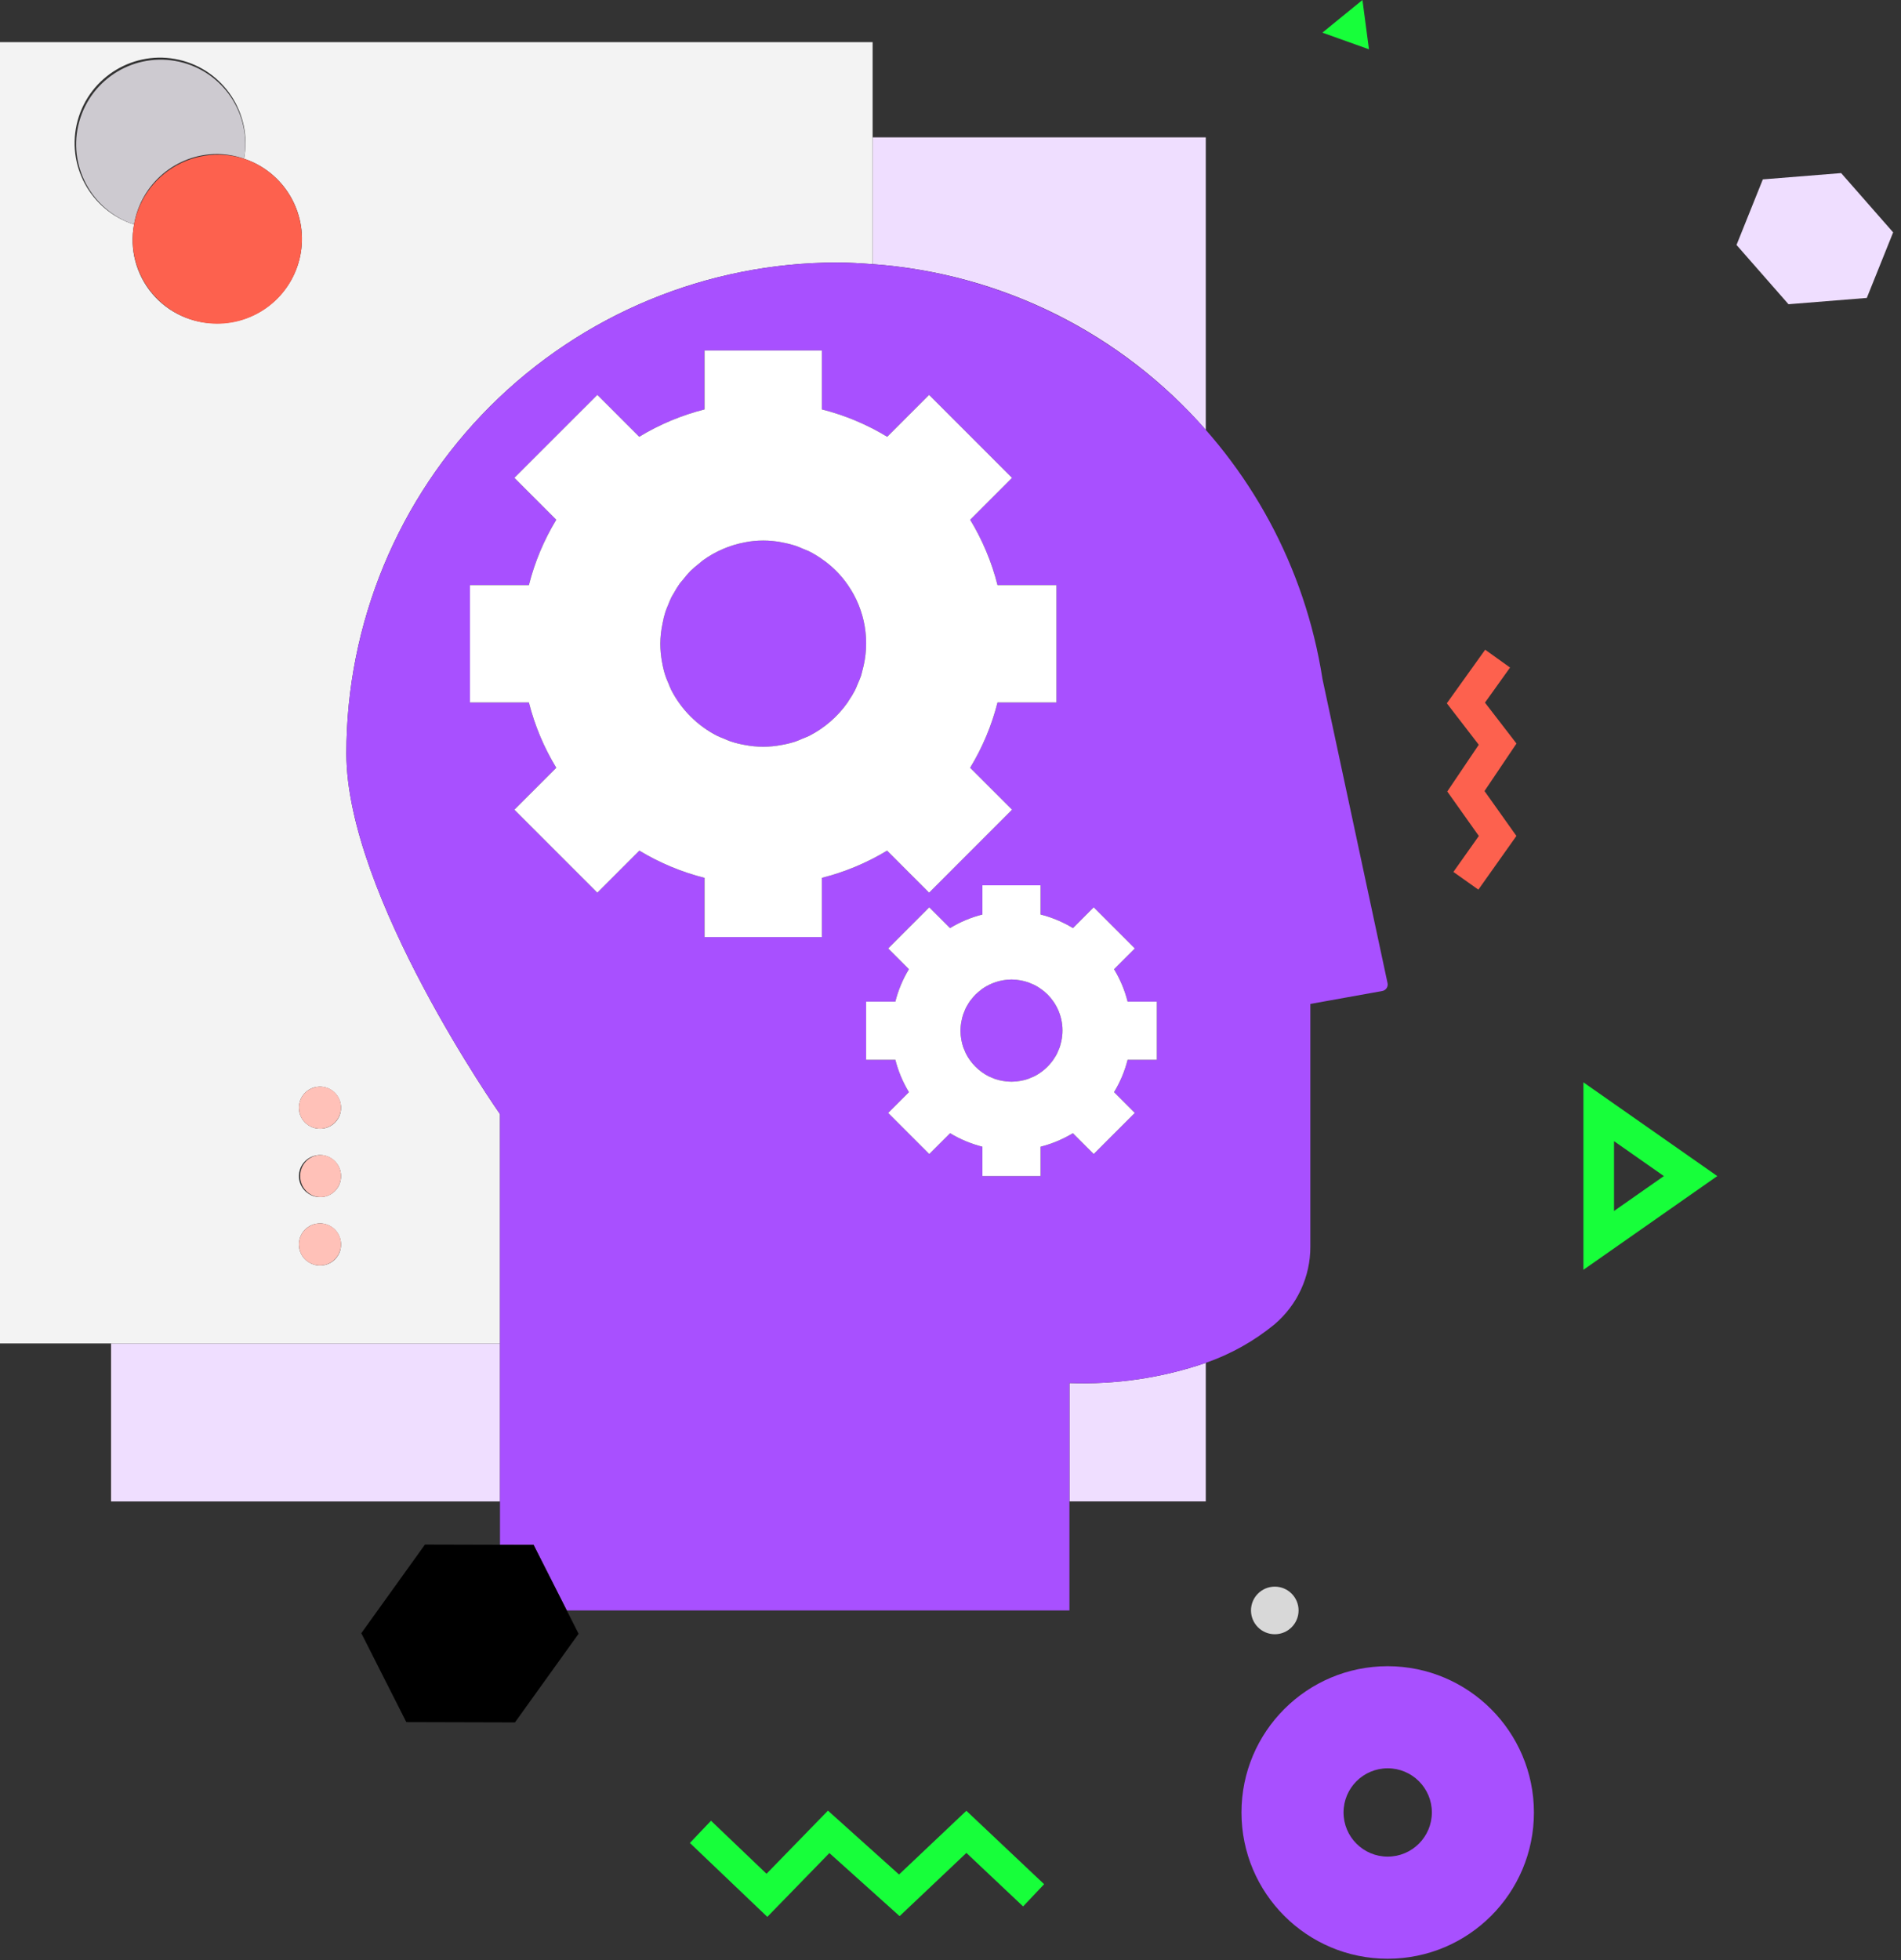
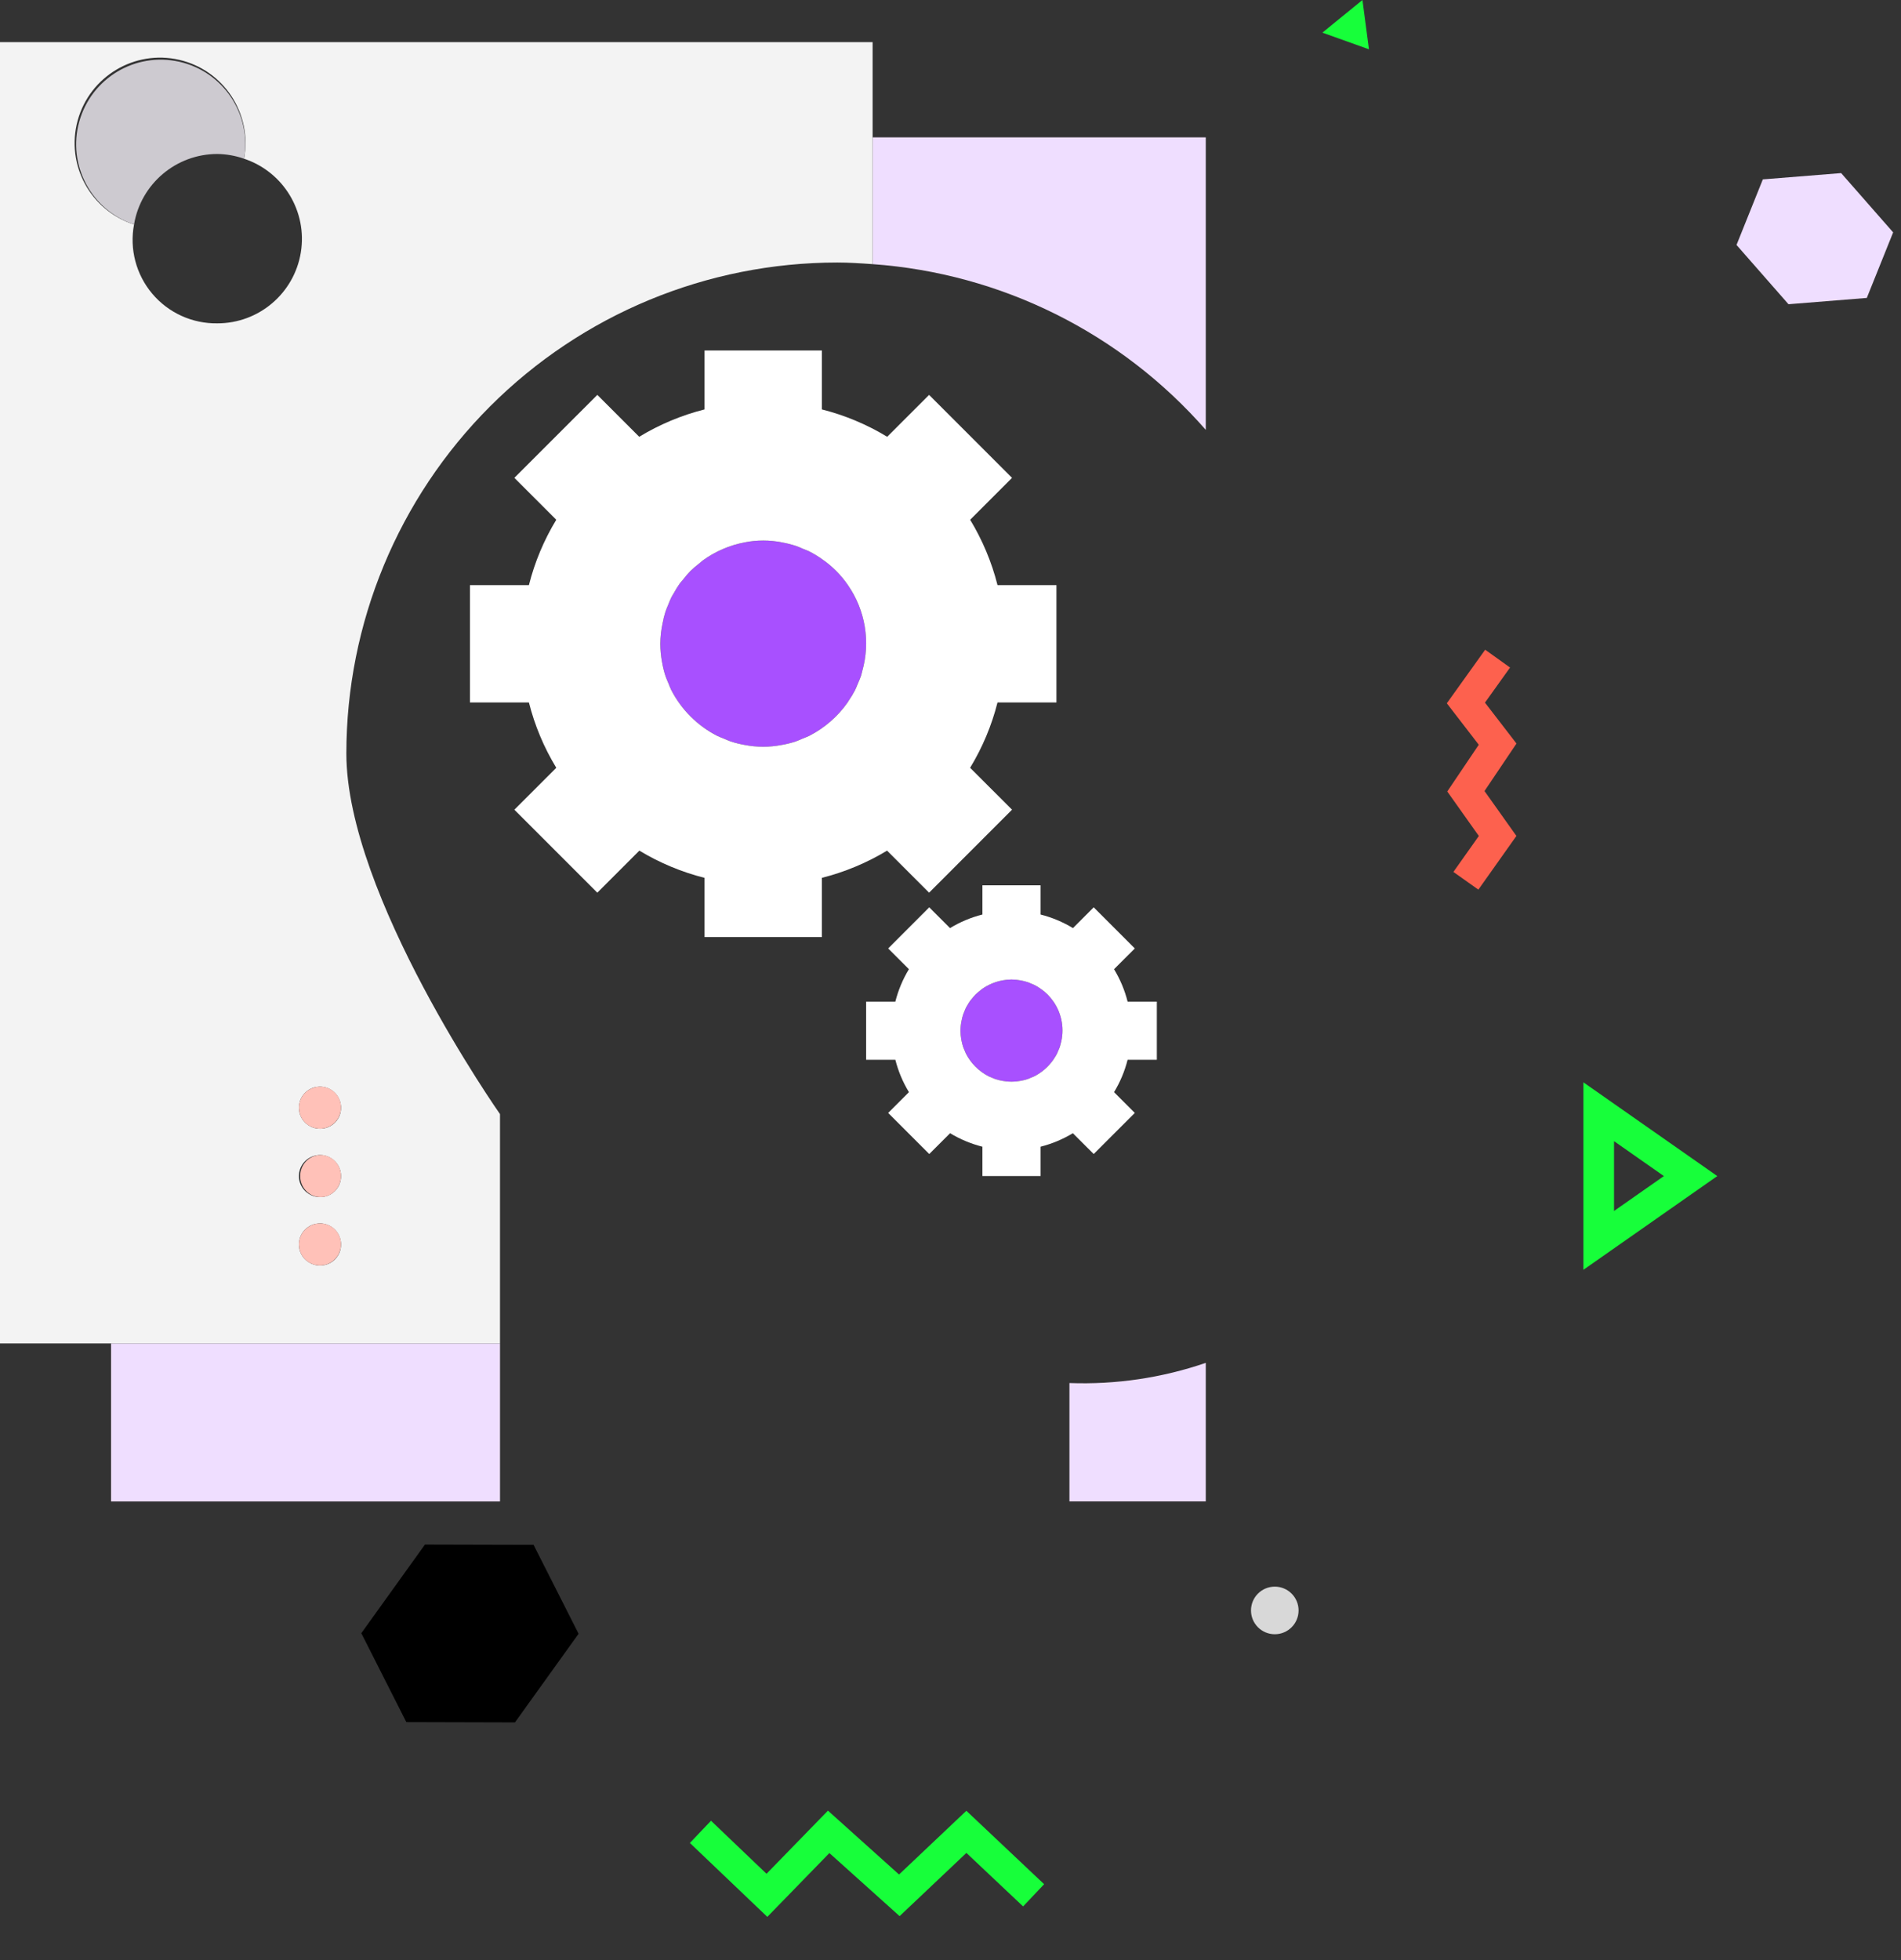
<svg xmlns="http://www.w3.org/2000/svg" width="97px" height="100px" viewBox="0 0 97 100" version="1.1">
  <rect x="0" y="0" width="97" height="100" fill="#333333" stroke="none" />
  <title>people_driven</title>
  <desc>Created with Sketch.</desc>
  <g id="Page-1" stroke="none" stroke-width="1" fill="none" fill-rule="evenodd">
    <g id="process_page-copy-7" transform="translate(-464, -3104)">
      <g id="people_driven" transform="translate(464, 3104)">
        <circle id="Oval" cx="70.808" cy="92.461" r="2.253" />
        <polygon id="Path" points="82.357 58.216 82.357 61.777 84.901 59.996" />
        <path d="M61.526,69.525 C59.29,70.292 56.932,70.641 54.569,70.554 L54.569,76.595 L61.526,76.595 L61.526,69.525 Z" id="Path" fill="#EFDEFF" fill-rule="nonzero" />
        <rect id="Rectangle" fill="#EFDEFF" fill-rule="nonzero" x="5.667" y="68.534" width="19.846" height="8.062" />
        <path d="M61.526,21.93 L61.526,7.007 L44.526,7.007 L44.526,13.475 C51.085,13.943 57.195,16.982 61.526,21.93 L61.526,21.93 Z" id="Path" fill="#EFDEFF" fill-rule="nonzero" />
        <path d="M80.795,64.778 L87.626,59.996 L80.795,55.214 L80.795,64.778 Z M82.357,58.215 L84.901,59.996 L82.357,61.777 L82.357,58.215 Z" id="Shape" fill="#17FF3A" fill-rule="nonzero" />
        <path d="M25.513,56.835 C25.513,56.835 17.673,45.67 17.673,38.44 C17.673,31.797 20.312,25.426 25.009,20.728 C29.707,16.031 36.078,13.392 42.722,13.392 C43.33,13.392 43.928,13.432 44.526,13.475 L44.526,2.15 L0,2.15 L0,68.534 L25.513,68.534 L25.513,56.835 Z M11.086,16.495 C9.808,16.514 8.59,15.958 7.767,14.981 C6.944,14.004 6.603,12.709 6.839,11.453 C4.614,10.741 3.345,8.402 3.963,6.148 C4.581,3.895 6.865,2.529 9.142,3.052 C11.42,3.575 12.88,5.8 12.453,8.097 C14.462,8.763 15.69,10.79 15.35,12.879 C15.009,14.968 13.202,16.5 11.086,16.495 L11.086,16.495 Z M16.359,64.558 C15.921,64.572 15.52,64.318 15.343,63.918 C15.166,63.518 15.25,63.05 15.555,62.736 C15.859,62.422 16.324,62.324 16.729,62.489 C17.135,62.653 17.4,63.047 17.4,63.484 C17.409,64.069 16.943,64.549 16.359,64.558 L16.359,64.558 Z M16.359,61.07 C15.921,61.083 15.52,60.83 15.343,60.429 C15.166,60.029 15.25,59.562 15.555,59.248 C15.859,58.934 16.324,58.836 16.729,59 C17.135,59.165 17.4,59.558 17.4,59.996 C17.409,60.58 16.943,61.061 16.359,61.07 L16.359,61.07 Z M16.359,57.581 C15.921,57.594 15.52,57.341 15.343,56.941 C15.166,56.541 15.25,56.073 15.555,55.759 C15.859,55.445 16.324,55.347 16.729,55.512 C17.135,55.676 17.4,56.07 17.4,56.507 C17.409,57.091 16.943,57.572 16.359,57.581 L16.359,57.581 Z" id="Shape" fill="#F3F3F3" fill-rule="nonzero" />
-         <path d="M70.808,85 C66.687,85 63.347,88.34 63.347,92.461 C63.347,96.582 66.687,99.923 70.808,99.923 C74.929,99.923 78.27,96.582 78.27,92.461 C78.266,88.342 74.927,85.004 70.808,85 Z M70.808,94.714 C69.564,94.714 68.555,93.706 68.555,92.461 C68.555,91.217 69.564,90.208 70.808,90.208 C72.053,90.208 73.062,91.217 73.062,92.461 C73.06,93.705 72.052,94.713 70.808,94.714 Z" id="Shape" fill="#A850FF" fill-rule="nonzero" />
        <polygon id="Path" fill="#EFDEFF" fill-rule="nonzero" points="93.946 8.83 89.95 9.151 88.607 12.496 91.259 15.52 95.255 15.199 96.599 11.854" />
        <path d="M11.086,7.855 C11.552,7.861 12.014,7.943 12.453,8.097 C12.847,5.832 11.394,3.655 9.151,3.15 C6.907,2.644 4.661,3.986 4.045,6.202 C3.428,8.417 4.657,10.727 6.839,11.453 C7.187,9.378 8.982,7.858 11.086,7.855 L11.086,7.855 Z" id="Path" fill="#CDCAD0" fill-rule="nonzero" />
-         <path d="M12.453,8.097 C11.14,7.677 9.705,7.903 8.585,8.707 C7.464,9.51 6.79,10.796 6.766,12.175 C6.756,14.384 8.414,16.245 10.61,16.488 C12.806,16.732 14.831,15.279 15.305,13.122 C15.779,10.964 14.549,8.797 12.453,8.097 Z" id="Path" fill="#FD614E" fill-rule="nonzero" />
        <polygon id="Path" fill="#FD614E" fill-rule="nonzero" points="73.848 40.377 75.459 42.647 74.16 44.481 75.435 45.384 77.376 42.645 75.748 40.354 77.38 37.931 75.772 35.844 77.052 34.054 75.782 33.145 73.825 35.878 75.455 37.993" />
        <polygon id="Path" fill="#17FF3A" fill-rule="nonzero" points="45.874 95.626 42.247 92.368 39.112 95.589 36.28 92.884 35.201 94.016 39.153 97.787 42.32 94.532 45.903 97.75 49.311 94.525 52.205 97.255 53.277 96.12 49.309 92.375" />
        <polygon id="Path" fill="#17FF3A" fill-rule="nonzero" points="69.52 0 67.476 1.665 69.852 2.515" />
        <circle id="Oval" fill="#D8D8D8" fill-rule="nonzero" cx="65.047" cy="82.155" r="1.214" />
        <path d="M52.778,50.245 C52.723,50.218 52.666,50.197 52.61,50.174 C52.553,50.15 52.497,50.124 52.437,50.104 C52.32,50.065 52.2,50.036 52.078,50.015 L52.079,50.014 C51.77,49.954 51.453,49.954 51.144,50.014 L51.145,50.015 C50.764,50.086 50.403,50.241 50.089,50.469 C50.055,50.493 50.026,50.523 49.993,50.549 C49.915,50.608 49.841,50.671 49.771,50.739 C49.706,50.807 49.645,50.878 49.587,50.953 C49.558,50.99 49.524,51.023 49.497,51.062 C49.444,51.138 49.395,51.217 49.351,51.298 C49.33,51.335 49.306,51.369 49.287,51.407 C49.256,51.469 49.233,51.533 49.207,51.597 C49.184,51.653 49.159,51.708 49.14,51.766 C49.109,51.864 49.084,51.965 49.065,52.066 C49.029,52.235 49.01,52.407 49.008,52.579 C49.009,52.734 49.024,52.889 49.052,53.041 L49.052,53.041 C49.073,53.163 49.103,53.283 49.141,53.4 C49.161,53.46 49.188,53.517 49.213,53.575 C49.236,53.632 49.257,53.69 49.285,53.746 C49.54,54.245 49.946,54.651 50.445,54.906 C50.501,54.934 50.559,54.955 50.616,54.978 C50.674,55.003 50.731,55.03 50.791,55.05 C50.909,55.088 51.029,55.118 51.15,55.139 L51.15,55.139 C51.455,55.197 51.768,55.197 52.073,55.139 L52.073,55.139 C52.195,55.118 52.315,55.088 52.432,55.05 C52.492,55.03 52.549,55.003 52.608,54.978 C52.665,54.955 52.722,54.934 52.778,54.906 C53.164,54.709 53.496,54.421 53.745,54.066 C53.755,54.051 53.763,54.035 53.773,54.02 C53.833,53.934 53.887,53.845 53.935,53.752 C53.962,53.698 53.983,53.641 54.007,53.585 C54.033,53.522 54.063,53.46 54.084,53.394 C54.098,53.354 54.105,53.312 54.117,53.272 C54.328,52.529 54.195,51.731 53.755,51.096 C53.578,50.837 53.354,50.614 53.095,50.436 C52.994,50.365 52.888,50.301 52.778,50.245 L52.778,50.245 Z" id="Path" fill="#A850FF" fill-rule="nonzero" />
-         <path d="M61.526,69.525 C62.8,69.082 63.986,68.418 65.029,67.564 C66.196,66.575 66.867,65.121 66.862,63.591 L66.862,51.215 L70.532,50.555 C70.621,50.539 70.701,50.487 70.751,50.412 C70.802,50.336 70.82,50.243 70.801,50.154 L67.482,34.647 C65.685,23.11 56.171,14.334 44.526,13.475 C43.928,13.432 43.33,13.392 42.722,13.392 C36.078,13.392 29.707,16.031 25.009,20.728 C20.312,25.426 17.673,31.797 17.673,38.44 C17.673,45.67 25.513,56.835 25.513,56.835 L25.513,78.805 L27.226,78.809 L28.92,82.155 L54.569,82.155 L54.569,70.554 C56.932,70.641 59.29,70.292 61.526,69.525 Z M55.807,46.286 L57.905,48.384 L56.845,49.443 C57.157,49.957 57.39,50.514 57.537,51.096 L59.028,51.096 L59.028,54.063 L57.537,54.063 C57.39,54.645 57.157,55.202 56.845,55.715 L57.905,56.775 L55.807,58.873 L54.744,57.81 C54.231,58.119 53.676,58.351 53.095,58.498 L53.095,59.996 L50.128,59.996 L50.128,58.498 C49.548,58.351 48.992,58.119 48.479,57.81 L47.416,58.872 L45.319,56.775 L46.379,55.715 C46.067,55.202 45.833,54.645 45.686,54.063 L44.195,54.063 L44.195,51.096 L45.686,51.096 C45.833,50.514 46.066,49.957 46.378,49.443 L45.319,48.384 L47.416,46.286 L48.476,47.346 C48.989,47.034 49.546,46.801 50.128,46.654 L50.128,45.163 L53.095,45.163 L53.095,46.654 C53.677,46.801 54.234,47.034 54.748,47.346 L55.807,46.286 Z M23.98,35.835 L23.98,29.849 L26.988,29.849 C27.284,28.674 27.755,27.551 28.384,26.515 L26.246,24.377 L30.479,20.145 L32.616,22.282 C33.652,21.654 34.776,21.183 35.95,20.886 L35.95,17.879 L41.936,17.879 L41.936,20.886 C43.111,21.183 44.234,21.654 45.27,22.282 L47.408,20.145 L51.64,24.377 L49.503,26.515 C50.131,27.551 50.602,28.674 50.899,29.849 L53.906,29.849 L53.906,35.835 L50.899,35.835 C50.602,37.009 50.131,38.133 49.501,39.168 L51.64,41.306 L47.408,45.539 L45.263,43.394 C44.229,44.019 43.107,44.487 41.936,44.783 L41.936,47.805 L35.95,47.805 L35.95,44.783 C34.779,44.487 33.658,44.019 32.623,43.394 L30.479,45.539 L26.246,41.306 L28.385,39.168 C27.755,38.133 27.284,37.009 26.988,35.835 L23.98,35.835 Z" id="Shape" fill="#A850FF" fill-rule="nonzero" />
-         <path d="M33.78,33.773 C33.821,34.019 33.881,34.26 33.959,34.497 C34,34.619 34.054,34.733 34.103,34.85 C34.15,34.965 34.192,35.083 34.248,35.195 C34.764,36.202 35.583,37.021 36.59,37.537 C36.702,37.593 36.819,37.635 36.935,37.682 C37.052,37.731 37.166,37.785 37.288,37.826 C37.524,37.904 37.766,37.964 38.012,38.005 L38.012,38.005 C38.627,38.124 39.259,38.124 39.874,38.005 L39.874,38.005 C40.12,37.964 40.362,37.904 40.598,37.826 C40.72,37.785 40.835,37.731 40.952,37.682 C41.067,37.634 41.184,37.593 41.296,37.537 C42.074,37.139 42.744,36.557 43.247,35.842 C43.268,35.812 43.284,35.779 43.304,35.749 C43.424,35.576 43.533,35.395 43.63,35.208 C43.686,35.098 43.727,34.983 43.775,34.871 C43.829,34.743 43.888,34.618 43.932,34.486 C43.959,34.404 43.974,34.32 43.997,34.238 C44.423,32.74 44.155,31.129 43.267,29.849 C42.91,29.327 42.458,28.875 41.936,28.518 C41.732,28.373 41.518,28.244 41.296,28.132 C41.186,28.077 41.071,28.036 40.958,27.99 C40.842,27.941 40.729,27.888 40.609,27.848 C40.372,27.77 40.13,27.71 39.885,27.668 L39.887,27.666 C39.263,27.544 38.623,27.544 38,27.666 L38.001,27.668 C37.233,27.812 36.505,28.125 35.871,28.583 C35.803,28.632 35.743,28.692 35.677,28.744 C35.521,28.864 35.371,28.992 35.229,29.128 C35.098,29.265 34.974,29.41 34.859,29.56 C34.799,29.635 34.732,29.702 34.676,29.78 C34.569,29.933 34.471,30.093 34.381,30.257 C34.34,30.331 34.292,30.4 34.254,30.476 C34.191,30.601 34.144,30.731 34.092,30.859 C34.046,30.973 33.994,31.084 33.956,31.201 C33.893,31.399 33.843,31.601 33.806,31.806 C33.733,32.147 33.695,32.494 33.691,32.842 C33.693,33.154 33.723,33.466 33.779,33.773 L33.78,33.773 Z" id="Path" fill="#A850FF" fill-rule="nonzero" />
+         <path d="M33.78,33.773 C33.821,34.019 33.881,34.26 33.959,34.497 C34,34.619 34.054,34.733 34.103,34.85 C34.15,34.965 34.192,35.083 34.248,35.195 C34.764,36.202 35.583,37.021 36.59,37.537 C36.702,37.593 36.819,37.635 36.935,37.682 C37.052,37.731 37.166,37.785 37.288,37.826 C37.524,37.904 37.766,37.964 38.012,38.005 L38.012,38.005 C38.627,38.124 39.259,38.124 39.874,38.005 L39.874,38.005 C40.12,37.964 40.362,37.904 40.598,37.826 C40.72,37.785 40.835,37.731 40.952,37.682 C41.067,37.634 41.184,37.593 41.296,37.537 C42.074,37.139 42.744,36.557 43.247,35.842 C43.268,35.812 43.284,35.779 43.304,35.749 C43.424,35.576 43.533,35.395 43.63,35.208 C43.686,35.098 43.727,34.983 43.775,34.871 C43.829,34.743 43.888,34.618 43.932,34.486 C43.959,34.404 43.974,34.32 43.997,34.238 C44.423,32.74 44.155,31.129 43.267,29.849 C42.91,29.327 42.458,28.875 41.936,28.518 C41.732,28.373 41.518,28.244 41.296,28.132 C40.842,27.941 40.729,27.888 40.609,27.848 C40.372,27.77 40.13,27.71 39.885,27.668 L39.887,27.666 C39.263,27.544 38.623,27.544 38,27.666 L38.001,27.668 C37.233,27.812 36.505,28.125 35.871,28.583 C35.803,28.632 35.743,28.692 35.677,28.744 C35.521,28.864 35.371,28.992 35.229,29.128 C35.098,29.265 34.974,29.41 34.859,29.56 C34.799,29.635 34.732,29.702 34.676,29.78 C34.569,29.933 34.471,30.093 34.381,30.257 C34.34,30.331 34.292,30.4 34.254,30.476 C34.191,30.601 34.144,30.731 34.092,30.859 C34.046,30.973 33.994,31.084 33.956,31.201 C33.893,31.399 33.843,31.601 33.806,31.806 C33.733,32.147 33.695,32.494 33.691,32.842 C33.693,33.154 33.723,33.466 33.779,33.773 L33.78,33.773 Z" id="Path" fill="#A850FF" fill-rule="nonzero" />
        <polygon id="Path" fill="#000000" fill-rule="nonzero" points="25.512 78.805 21.683 78.795 18.436 83.316 20.733 87.852 26.276 87.867 29.523 83.345 28.921 82.155 27.226 78.809" />
        <path d="M28.385,39.168 L26.246,41.306 L30.479,45.539 L32.623,43.394 C33.658,44.019 34.779,44.487 35.95,44.783 L35.95,47.805 L41.936,47.805 L41.936,44.783 C43.107,44.487 44.229,44.019 45.263,43.394 L47.408,45.539 L51.64,41.306 L49.501,39.168 C50.131,38.133 50.602,37.009 50.899,35.835 L53.906,35.835 L53.906,29.849 L50.899,29.849 C50.602,28.674 50.131,27.551 49.503,26.515 L51.64,24.377 L47.408,20.145 L45.27,22.282 C44.234,21.654 43.111,21.183 41.936,20.886 L41.936,17.879 L35.95,17.879 L35.95,20.886 C34.776,21.183 33.652,21.654 32.616,22.282 L30.479,20.145 L26.246,24.377 L28.384,26.515 C27.755,27.551 27.284,28.674 26.988,29.849 L23.98,29.849 L23.98,35.835 L26.988,35.835 C27.284,37.009 27.755,38.133 28.385,39.168 Z M33.806,31.806 C33.843,31.601 33.893,31.399 33.956,31.201 C33.994,31.084 34.046,30.973 34.092,30.859 C34.144,30.731 34.191,30.601 34.254,30.476 C34.292,30.4 34.34,30.331 34.381,30.257 C34.471,30.093 34.569,29.933 34.676,29.78 C34.732,29.702 34.799,29.635 34.859,29.56 C34.974,29.41 35.098,29.265 35.229,29.128 C35.371,28.992 35.521,28.864 35.677,28.744 C35.743,28.692 35.803,28.632 35.871,28.583 C36.505,28.125 37.233,27.812 38.001,27.668 L38,27.666 C38.623,27.544 39.263,27.544 39.887,27.666 L39.885,27.668 C40.13,27.71 40.373,27.77 40.609,27.848 C40.729,27.888 40.842,27.941 40.958,27.99 C41.071,28.036 41.186,28.077 41.296,28.132 C41.519,28.244 41.732,28.373 41.936,28.518 C42.458,28.875 42.91,29.327 43.267,29.849 C44.155,31.129 44.423,32.74 43.997,34.238 C43.974,34.32 43.959,34.404 43.932,34.486 C43.888,34.618 43.829,34.743 43.775,34.871 C43.727,34.983 43.686,35.098 43.63,35.208 C43.533,35.395 43.424,35.576 43.304,35.749 C43.284,35.779 43.268,35.812 43.247,35.842 C42.744,36.557 42.074,37.138 41.296,37.537 C41.184,37.593 41.067,37.634 40.952,37.681 C40.835,37.731 40.72,37.785 40.598,37.826 C40.362,37.904 40.12,37.964 39.874,38.005 L39.874,38.005 C39.259,38.124 38.627,38.124 38.012,38.005 L38.012,38.005 C37.767,37.964 37.525,37.904 37.288,37.826 C37.166,37.785 37.052,37.731 36.935,37.682 C36.819,37.635 36.702,37.593 36.59,37.537 C35.583,37.021 34.764,36.202 34.248,35.195 C34.192,35.083 34.15,34.965 34.103,34.85 C34.054,34.733 34,34.619 33.959,34.497 C33.881,34.26 33.821,34.018 33.78,33.773 L33.779,33.773 C33.723,33.466 33.693,33.154 33.691,32.842 C33.695,32.494 33.733,32.147 33.806,31.806 L33.806,31.806 Z" id="Shape" fill="#FFFFFF" fill-rule="nonzero" />
        <path d="M53.095,45.163 L50.128,45.163 L50.128,46.654 C49.546,46.801 48.989,47.034 48.476,47.346 L47.416,46.286 L45.319,48.384 L46.378,49.443 C46.066,49.957 45.833,50.514 45.686,51.096 L44.195,51.096 L44.195,54.063 L45.686,54.063 C45.833,54.645 46.067,55.202 46.379,55.715 L45.319,56.775 L47.416,58.872 L48.479,57.81 C48.992,58.119 49.548,58.351 50.128,58.498 L50.128,59.996 L53.095,59.996 L53.095,58.498 C53.676,58.351 54.231,58.119 54.744,57.81 L55.807,58.872 L57.905,56.775 L56.845,55.715 C57.157,55.202 57.39,54.645 57.537,54.063 L59.028,54.063 L59.028,51.096 L57.537,51.096 C57.39,50.514 57.157,49.957 56.845,49.443 L57.905,48.384 L55.807,46.286 L54.748,47.346 C54.234,47.034 53.677,46.801 53.095,46.654 L53.095,45.163 Z M53.755,51.096 C54.195,51.731 54.328,52.529 54.117,53.271 C54.105,53.312 54.098,53.354 54.084,53.394 C54.063,53.46 54.033,53.522 54.006,53.585 C53.983,53.641 53.962,53.698 53.935,53.752 C53.887,53.845 53.833,53.934 53.773,54.02 C53.763,54.035 53.755,54.051 53.745,54.066 C53.495,54.421 53.164,54.709 52.778,54.906 C52.722,54.934 52.665,54.955 52.607,54.978 C52.549,55.003 52.492,55.03 52.432,55.05 C52.315,55.088 52.195,55.118 52.073,55.139 L52.073,55.139 C51.768,55.197 51.455,55.197 51.15,55.139 L51.15,55.139 C51.028,55.118 50.909,55.088 50.791,55.05 C50.731,55.03 50.674,55.003 50.616,54.978 C50.559,54.955 50.501,54.934 50.445,54.906 C49.946,54.651 49.54,54.245 49.285,53.746 C49.257,53.69 49.236,53.632 49.213,53.575 C49.188,53.517 49.161,53.46 49.141,53.4 C49.103,53.282 49.073,53.162 49.052,53.041 L49.052,53.041 C49.024,52.889 49.009,52.734 49.008,52.579 C49.01,52.407 49.029,52.235 49.065,52.066 C49.084,51.964 49.109,51.864 49.14,51.766 C49.159,51.708 49.184,51.653 49.207,51.597 C49.233,51.533 49.256,51.469 49.287,51.407 C49.306,51.369 49.33,51.335 49.35,51.298 C49.395,51.217 49.444,51.138 49.497,51.062 C49.524,51.023 49.558,50.99 49.587,50.953 C49.644,50.878 49.706,50.807 49.771,50.739 C49.841,50.671 49.915,50.608 49.993,50.548 C50.026,50.522 50.055,50.493 50.089,50.468 C50.403,50.241 50.764,50.086 51.145,50.015 L51.144,50.014 C51.453,49.954 51.77,49.954 52.079,50.014 L52.078,50.015 C52.2,50.036 52.32,50.065 52.437,50.104 C52.497,50.124 52.553,50.15 52.61,50.174 C52.666,50.197 52.723,50.218 52.778,50.245 C52.888,50.301 52.994,50.364 53.095,50.436 C53.354,50.613 53.578,50.837 53.755,51.096 L53.755,51.096 Z" id="Shape" fill="#FFFFFF" fill-rule="nonzero" />
        <ellipse id="Oval" fill="#FFC1B8" fill-rule="nonzero" cx="16.359" cy="59.996" rx="1.042" ry="1.074" />
        <path d="M16.359,62.411 C15.921,62.397 15.52,62.65 15.343,63.051 C15.166,63.451 15.25,63.918 15.555,64.233 C15.859,64.547 16.324,64.645 16.729,64.48 C17.135,64.316 17.4,63.922 17.4,63.484 C17.409,62.9 16.943,62.42 16.359,62.411 Z" id="Path" fill="#FFC1B8" fill-rule="nonzero" />
        <path d="M16.359,55.433 C15.921,55.42 15.52,55.673 15.343,56.074 C15.166,56.474 15.25,56.941 15.555,57.255 C15.859,57.569 16.324,57.667 16.729,57.503 C17.135,57.339 17.4,56.945 17.4,56.507 C17.409,55.923 16.943,55.442 16.359,55.433 Z" id="Path" fill="#FFC1B8" fill-rule="nonzero" />
      </g>
    </g>
  </g>
</svg>